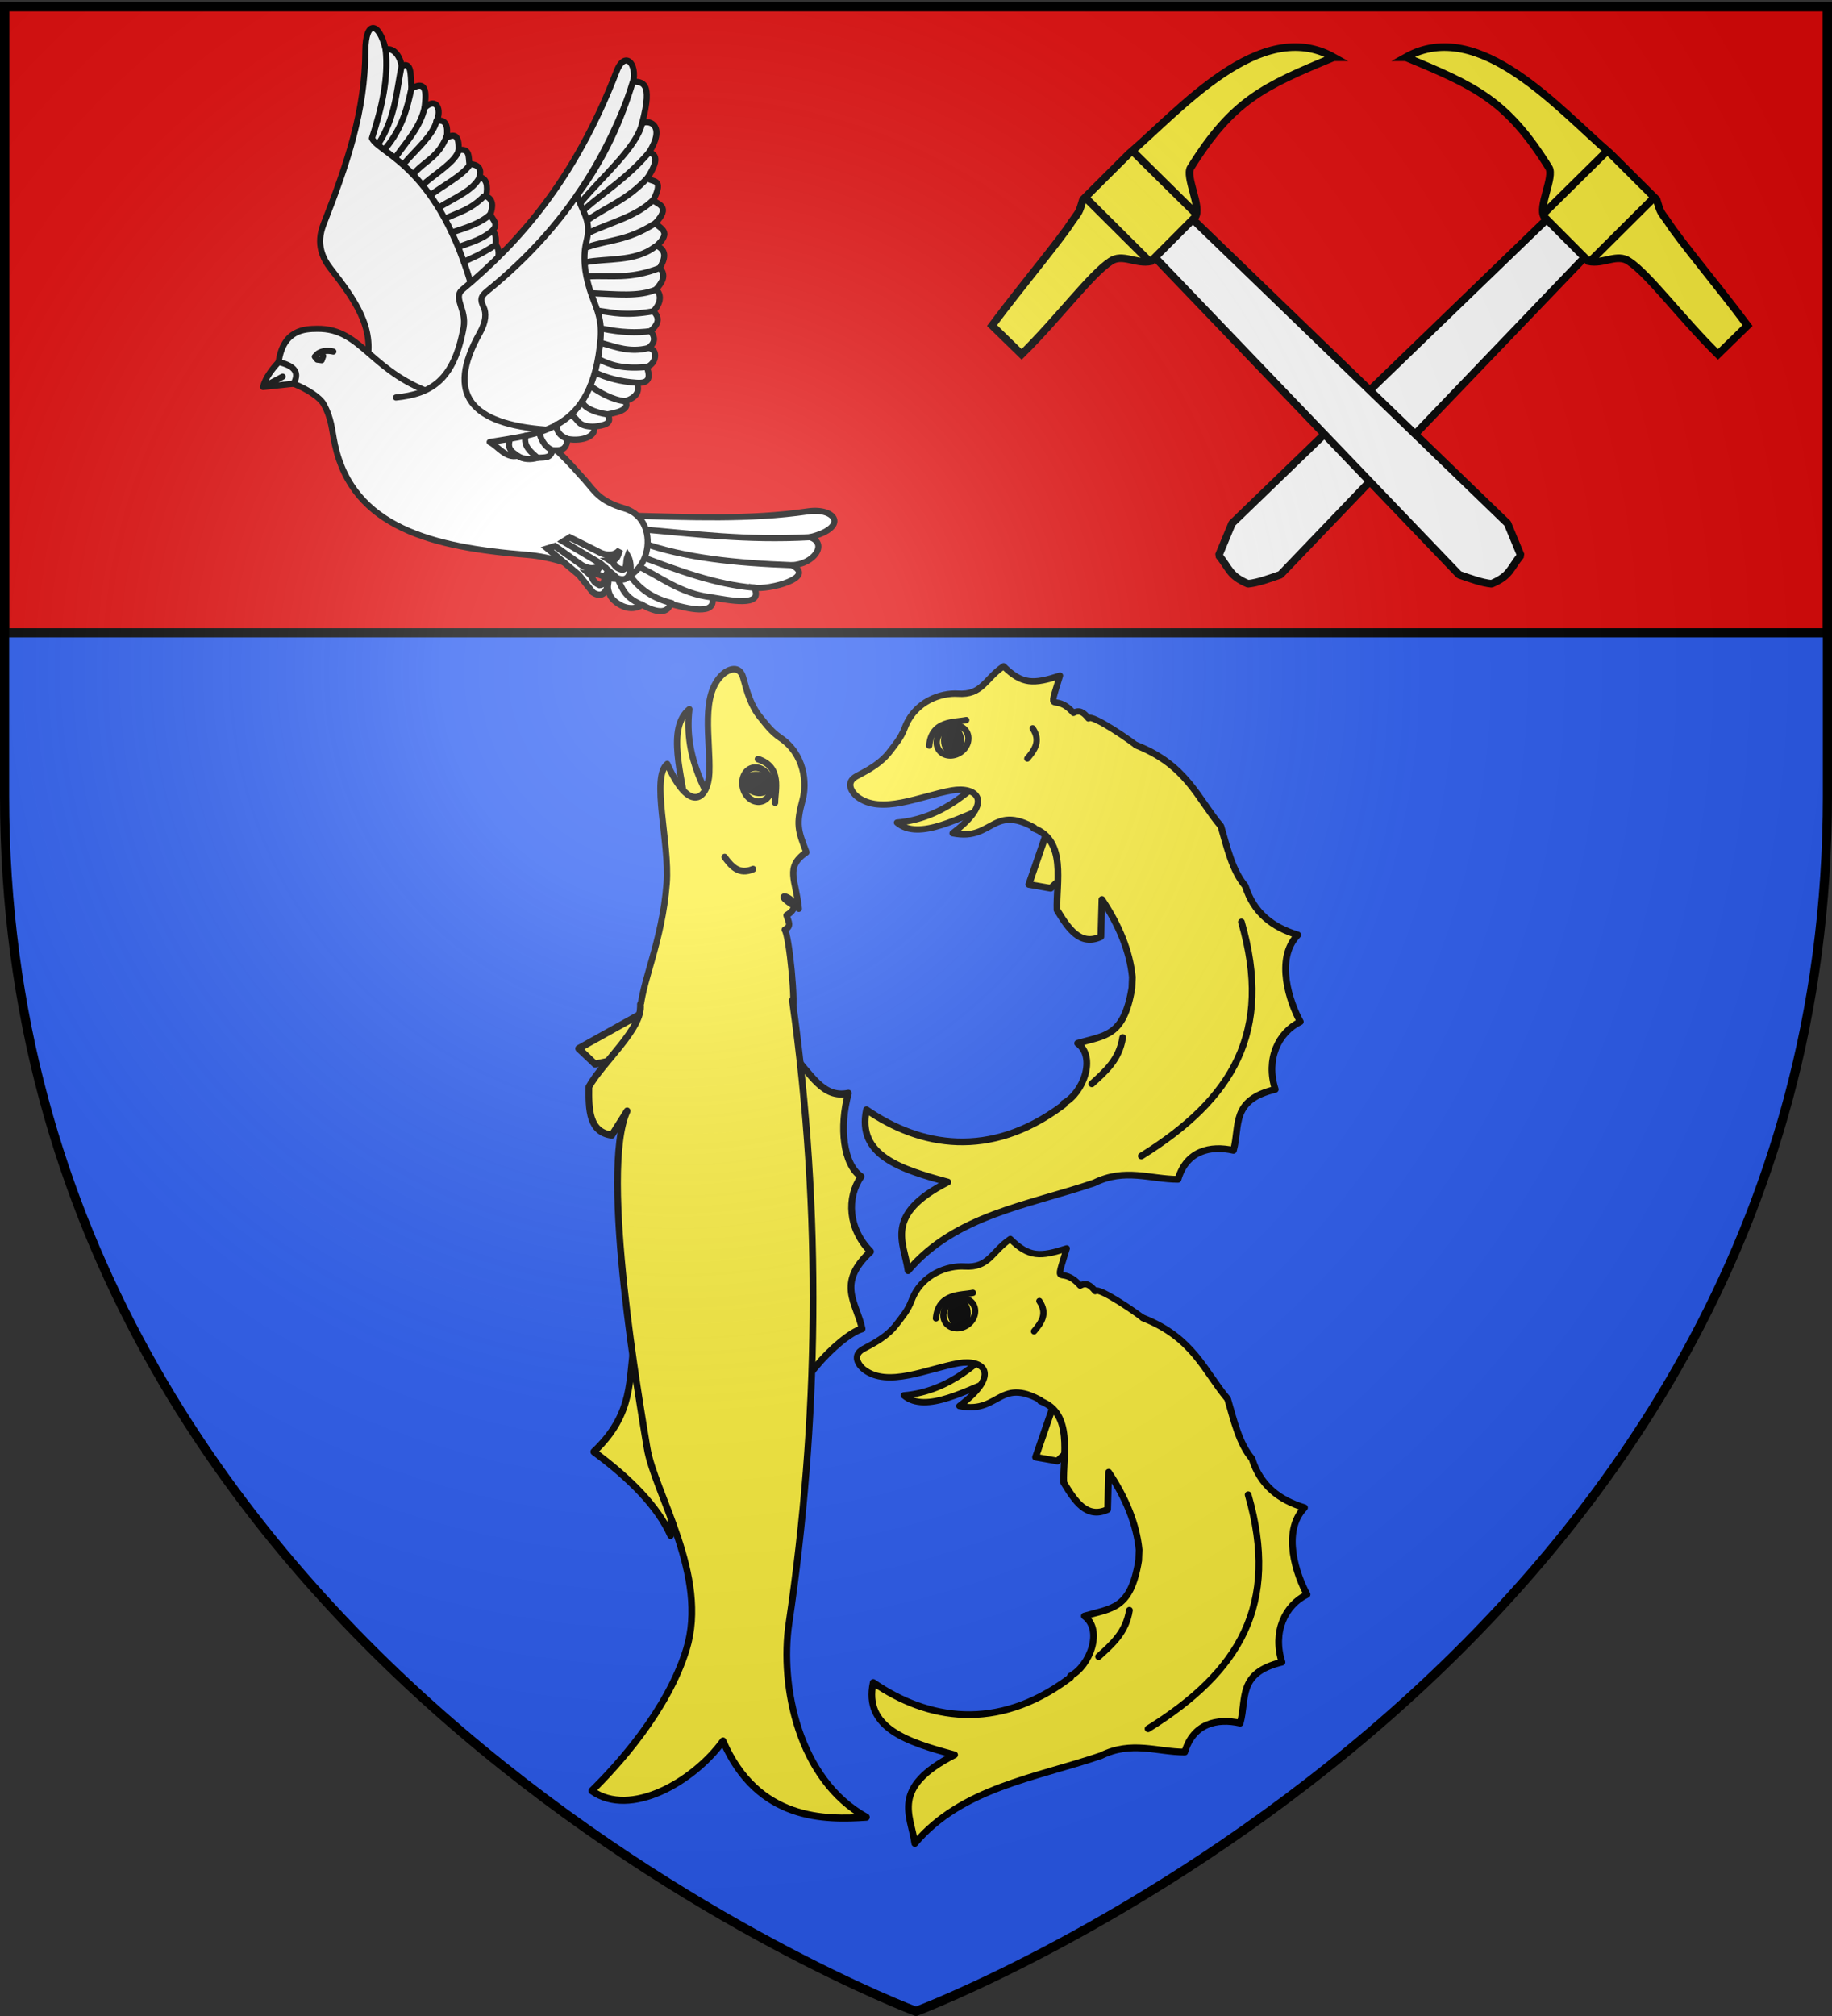
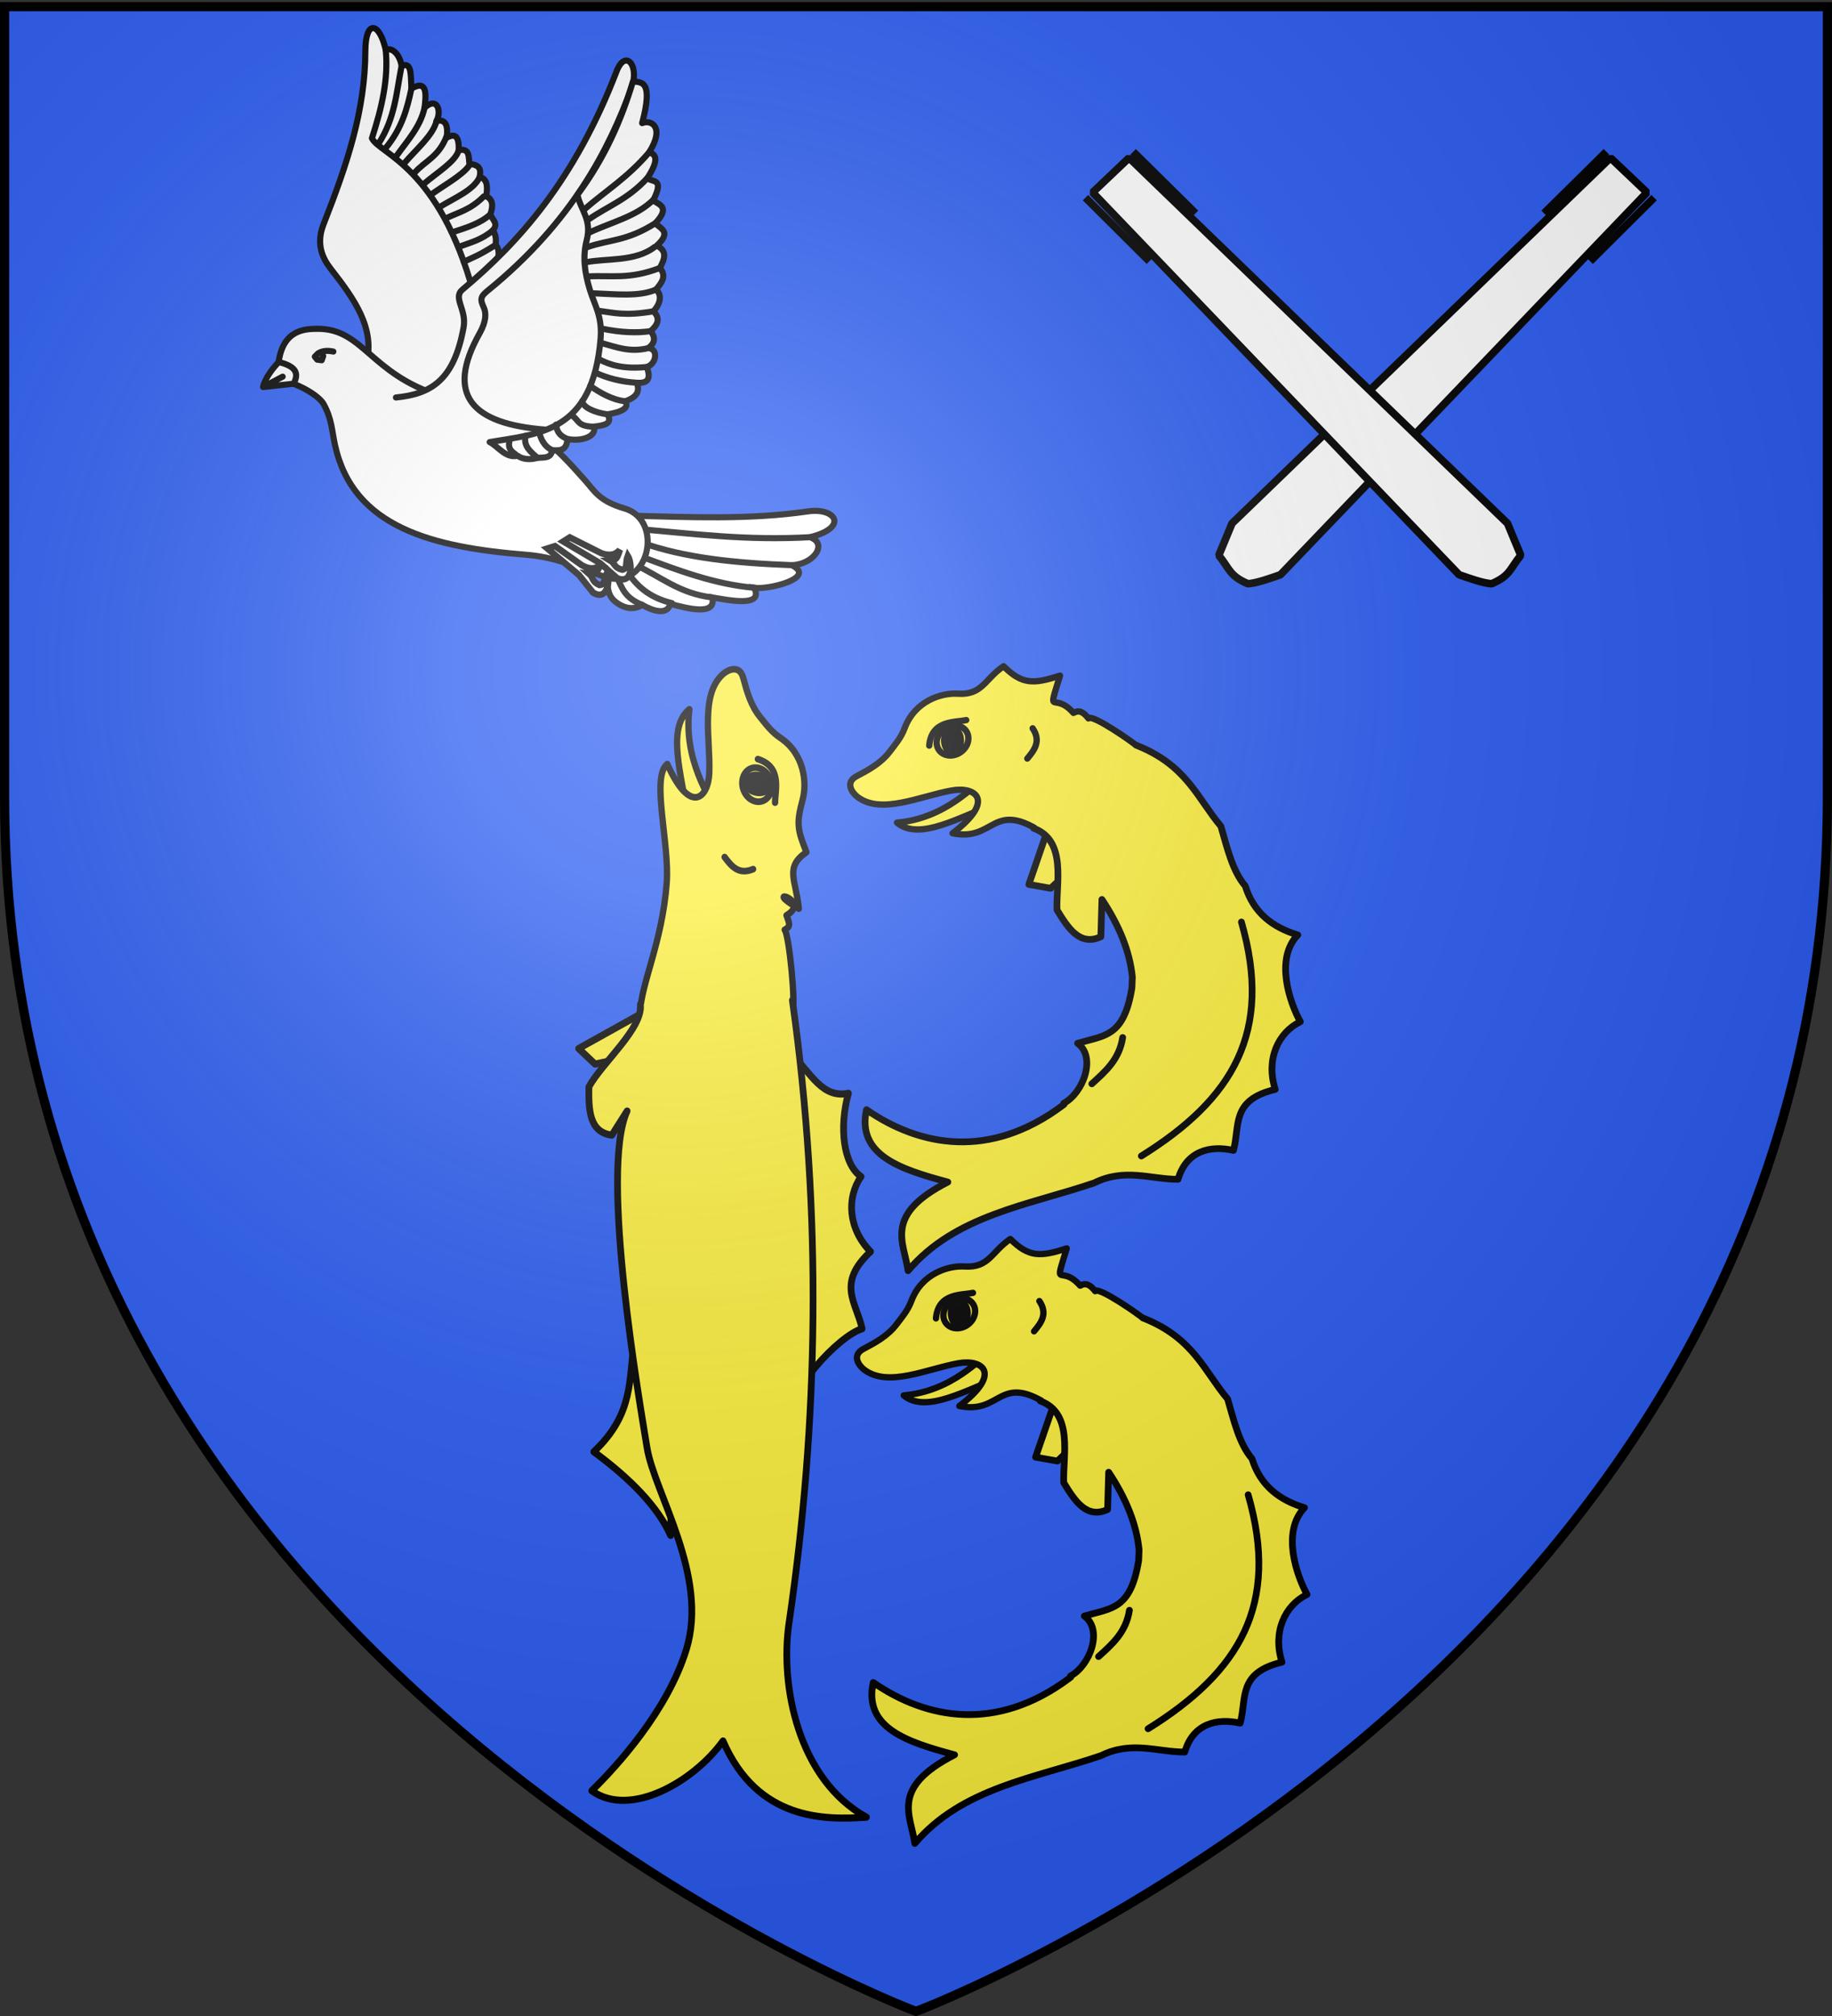
<svg xmlns="http://www.w3.org/2000/svg" xmlns:xlink="http://www.w3.org/1999/xlink" width="600" height="660" version="1.0">
  <rect width="100%" height="100%" fill="#333333" stroke="none" />
  <desc>Flag of Canton of Valais (Wallis)</desc>
  <defs>
    <g id="c">
-       <path id="b" d="M0 0v1h.5z" transform="rotate(18 3.157 -.5)" />
      <use xlink:href="#b" width="810" height="540" transform="scale(-1 1)" />
    </g>
    <g id="d">
      <use xlink:href="#c" width="810" height="540" transform="rotate(72)" />
      <use xlink:href="#c" width="810" height="540" transform="rotate(144)" />
    </g>
    <g id="g">
      <path id="f" d="M0 0v1h.5z" transform="rotate(18 3.157 -.5)" />
      <use xlink:href="#f" width="810" height="540" transform="scale(-1 1)" />
    </g>
    <g id="h">
      <use xlink:href="#g" width="810" height="540" transform="rotate(72)" />
      <use xlink:href="#g" width="810" height="540" transform="rotate(144)" />
    </g>
    <g id="j">
      <path id="i" d="M0 0v1h.5z" transform="rotate(18 3.157 -.5)" />
      <use xlink:href="#i" width="810" height="540" transform="scale(-1 1)" />
    </g>
    <g id="k">
      <use xlink:href="#j" width="810" height="540" transform="rotate(72)" />
      <use xlink:href="#j" width="810" height="540" transform="rotate(144)" />
    </g>
    <g id="n">
      <path id="m" d="M0 0v1h.5z" transform="rotate(18 3.157 -.5)" />
      <use xlink:href="#m" width="810" height="540" transform="scale(-1 1)" />
    </g>
    <g id="o">
      <use xlink:href="#n" width="810" height="540" transform="rotate(72)" />
      <use xlink:href="#n" width="810" height="540" transform="rotate(144)" />
    </g>
    <g id="q">
-       <path id="p" d="M0 0v1h.5z" transform="rotate(18 3.157 -.5)" />
      <use xlink:href="#p" width="810" height="540" transform="scale(-1 1)" />
    </g>
    <g id="r">
      <use xlink:href="#q" width="810" height="540" transform="rotate(72)" />
      <use xlink:href="#q" width="810" height="540" transform="rotate(144)" />
    </g>
    <g id="v">
      <path id="u" d="M0 0v1h.5z" transform="rotate(18 3.157 -.5)" />
      <use xlink:href="#u" width="810" height="540" transform="scale(-1 1)" />
    </g>
    <g id="w">
      <use xlink:href="#v" width="810" height="540" transform="rotate(72)" />
      <use xlink:href="#v" width="810" height="540" transform="rotate(144)" />
    </g>
    <path id="e" d="M2.922 27.673c0-5.952 2.317-9.844 5.579-11.013 1.448-.519 3.307-.273 5.018 1.447 2.119 2.129 2.736 7.993-3.483 9.121.658-.956.619-3.081-.714-3.787-.99-.524-2.113-.253-2.676.123-.824.552-1.729 2.106-1.679 4.108z" />
    <path id="l" d="M2.922 27.673c0-5.952 2.317-9.844 5.579-11.013 1.448-.519 3.307-.273 5.018 1.447 2.119 2.129 2.736 7.993-3.483 9.121.658-.956.619-3.081-.714-3.787-.99-.524-2.113-.253-2.676.123-.824.552-1.729 2.106-1.679 4.108z" />
-     <path id="s" d="M2.922 27.673c0-5.952 2.317-9.844 5.579-11.013 1.448-.519 3.307-.273 5.018 1.447 2.119 2.129 2.736 7.993-3.483 9.121.658-.956.619-3.081-.714-3.787-.99-.524-2.113-.253-2.676.123-.824.552-1.729 2.106-1.679 4.108z" />
    <radialGradient xlink:href="#a" id="z" cx="221.445" cy="226.331" r="300" fx="221.445" fy="226.331" gradientTransform="matrix(1.353 0 0 1.349 -77.63 -85.747)" gradientUnits="userSpaceOnUse" />
    <linearGradient id="a">
      <stop offset="0" style="stop-color:white;stop-opacity:.314" />
      <stop offset=".19" style="stop-color:white;stop-opacity:.251" />
      <stop offset=".6" style="stop-color:#6b6b6b;stop-opacity:.125" />
      <stop offset="1" style="stop-color:black;stop-opacity:.125" />
    </linearGradient>
  </defs>
  <g style="display:inline">
    <path d="M300 658.5s298.5-112.32 298.5-397.772V2.176H1.5v258.552C1.5 546.18 300 658.5 300 658.5" style="fill:#2b5df2;fill-opacity:1;fill-rule:evenodd;stroke:none;stroke-width:1px;stroke-linecap:butt;stroke-linejoin:miter;stroke-opacity:1" />
-     <path d="M1.5 2.176h597v205H1.5z" style="fill:#e20909;fill-opacity:1;fill-rule:nonzero;stroke:#000;stroke-opacity:1;stroke-width:3" />
  </g>
  <use xlink:href="#x" width="600" height="660" style="display:inline" transform="matrix(-1 0 0 1 897.234 0)" />
  <g id="x" style="display:inline">
    <path d="m504.015 73.379-141.796 29.626c-2.574 2.075-5.236 4.15-6.807 6.224-.865 5.477.805 6.384 2.36 10.893l9.336 1.556L506.764 86.85z" style="fill:#fff;fill-opacity:1;fill-rule:evenodd;stroke:#000;stroke-width:2.079;stroke-linecap:butt;stroke-linejoin:bevel;stroke-miterlimit:4;stroke-opacity:1;stroke-dasharray:none" transform="scale(-1.197)rotate(58 216.198 -713.932)" />
-     <path d="M500.421 148.895c20.223-11.078 9.995-43.398 7.336-61.39l-3.987-17.407c-2.683-3.014-2.205-2.68-3.485-5.695-2.695-5.685-7.775-21.423-12.552-33.662l-10.976 2.684c3.027 13.641 8.537 27.592 8.684 34.083.225 4.02-4.438 5.459-5.867 9.478l3.873 16.62c1.322 2.988 10.81 3.47 12.106 6.113 9.558 19.506 8.275 28.79 4.868 49.176z" style="fill:#fcef3c;fill-opacity:1;fill-rule:evenodd;stroke:#000;stroke-width:2.079;stroke-linecap:butt;stroke-linejoin:miter;stroke-miterlimit:4;stroke-opacity:1;stroke-dasharray:none" transform="scale(-1.197)rotate(58 216.198 -713.932)" />
    <path d="m507.584 88.692-23.318 5.545M503.855 70.956l-24.022 5.609" style="fill:none;stroke:#000;stroke-width:2.079;stroke-linecap:butt;stroke-linejoin:miter;stroke-miterlimit:4;stroke-opacity:1;stroke-dasharray:none" transform="scale(-1.197)rotate(58 216.198 -713.932)" />
  </g>
  <g style="display:inline">
    <path d="M699.109 190.196c.96 2.934-.019 6.29 3.17 8.804 3.424 2.7 6.492 2.452 8.804 1.056 6.739 3.742 8.728 1.5 9.156-.352 5.366 1.403 15.222 4.129 13.735-2.113 4.986.784 17.106 3.481 13.735-3.17 4.76.745 20.627-3.275 12.326-7.395 7.161-.227 11.972-7.04 5.987-9.157 12.79-3.206 8.377-9.774-.704-8.452-19.342 2.816-38.74 1.865-58.11 1.409z" style="fill:#fff;fill-opacity:1;fill-rule:nonzero;stroke:#000;stroke-width:2;stroke-opacity:1" transform="translate(-500.714 -2)" />
    <path d="M766.022 177.87c-21.223 1.159-38.131-1.133-56.005-2.653M760.035 187.026c-17.969-.657-35.175-2.305-49.619-7.546M747.71 194.422c-12.853-1.098-25-5.72-37.16-10.279M733.974 197.591c-10.826-1.243-17.116-7.022-25.423-10.784M720.807 199.463c-7.659-1.867-11.605-5.751-14.654-10.258M711.083 200.056c-7.317-2.977-6.552-7.11-9.46-10.718" style="fill:none;stroke:#000;stroke-width:2;stroke-linecap:round;stroke-linejoin:round;stroke-miterlimit:4;stroke-opacity:1;stroke-dasharray:none" transform="translate(-500.714 -2)" />
    <path d="M620.766 120.92c2.793-11.537-3.946-20.95-11.753-30.95-2.583-3.31-4.9-8.004-2.351-14.496 7.848-19.994 13.637-37.247 13.712-56.827.04-10.275 4.575-9.513 6.66-.372l47.013 102.253-34.476 21.155zM596.858 127.632l-9.987 1.07 6.42-3.389-6.42 3.389c.74-3.131 3.274-6.169 5.106-8.205l6.843-1.426 2.319 3.389z" style="fill:#fff;stroke:#000;stroke-width:2;stroke-linecap:round;stroke-linejoin:round;stroke-miterlimit:4;stroke-opacity:1;stroke-dasharray:none" transform="translate(-500.714 -2)" />
    <path d="M591.977 120.497c1.501-10.71 8.75-10.8 12.611-10.845 15.092-.18 17.251 14.782 40.356 21.943l11.602-22.196-3.027-9.836 19.926-19.926 19.169-25.979 9.836 63.308-9.836 22.196-13.368 7.314c3.849 2.513 8.006 7.084 13.028 12.723 3.23 3.627 4.634 6.816 13.02 9.274 13.266 3.89 7.903 27.948-7.312 22.115-8.973-3.439-16.234-6.27-24.79-6.955-30.615-2.45-56.858-8.811-62.78-36.026-1.05-4.83-.998-8.44-3.745-13.377-1.101-1.98-5.129-4.793-9.809-6.598 2.426-4.405-.725-6.021-4.881-7.135" style="fill:#fff;stroke:#000;stroke-width:2;stroke-linecap:round;stroke-linejoin:round;stroke-miterlimit:4;stroke-opacity:1;stroke-dasharray:none" transform="translate(-500.714 -2)" />
    <path d="M627.034 18.275c.946 9.416-1.194 18.724-4.505 28.991 2.544 5.169 22.035 9.309 33.3 50.735l8.032-10.186c-.194-1.88.852-3.513-.784-5.681.048-1.567.226-3.134-.98-4.701 2.081-2.284-.26-3.585-.783-5.29.908-2.64.95-4.849-1.37-5.876.649-3.61.112-5.9-2.156-6.268.458-2.16.375-4.07-3.33-4.31-.316-2.283.177-5.301-3.526-4.505.21-5.161-1.55-5.399-3.917-4.114.504-3.883-.273-6.135-3.33-5.485 1.73-3.332.15-8.094-3.918-4.31.41-3.73 1.206-9.512-4.31-6.268-.22-5.515-.09-8.682-3.214-7.423-.533-3.384-2.737-6.126-5.209-5.31" style="fill:#fff;fill-opacity:1;fill-rule:nonzero;stroke:#000;stroke-width:2;stroke-linecap:round;stroke-linejoin:round;stroke-miterlimit:4;stroke-opacity:1;stroke-dasharray:none" transform="translate(-500.714 -2)" />
    <path d="M632.243 23.584c-1.717 8.519-2.055 17.038-7.625 25.556M635.457 31.007c-1.387 6.531-3.082 13.062-8.527 19.593M639.767 37.276c-1.388 6.257-5.653 10.788-9.188 15.757M643.685 41.585c-1.056 4.668-6.716 9.336-10.672 14.003M647.004 46.585c-2.667 6.846-6.96 8-10.463 11.923M650.932 51.184c-.933 3.658-7.096 7.316-11.35 10.974M654.303 56.318c-2.31 3.163-8.184 6.327-12.53 9.49M657.788 59.999c-1.996 4.365-8.41 6.837-13.34 9.945M659.17 66.294c-4.486 4.491-8.343 5.204-12.41 7.178M661.314 72.144c-3.001 2.884-7.817 4.409-12.607 5.952M662.098 77.433c-3.612 3.089-7.224 3.921-10.836 5.286M663.077 82.134c-5.547 3.57-7.474 4.123-10.477 5.573M609.894 117.1c-1.78-.38-3.475-.335-4.995.587l-1.077 1.078.783.98 1.47.195.489-1.371" style="fill:none;stroke:#000;stroke-width:2;stroke-linecap:round;stroke-linejoin:round;stroke-miterlimit:4;stroke-opacity:1;stroke-dasharray:none" transform="translate(-500.714 -2)" />
    <path d="M630.385 132.133c11.458-1.15 19.006-5.507 22.165-22.986 1.047-5.794-3.6-9.644-.41-12.314 18.381-15.391 36.693-35.62 50.488-71.423 2.92-7.58 7.6-1.926 4.925 5.337-7.47 20.283-19.493 43.985-47.204 66.496-2.314 1.88-2.408 2.83-1.231 5.336.882 1.878.856 4.658-1.297 8.485-11.362 20.2-2.795 29.79 21.857 31.617" style="fill:#fff;fill-opacity:1;fill-rule:nonzero;stroke:#000;stroke-width:2;stroke-linecap:round;stroke-linejoin:round;stroke-miterlimit:4;stroke-opacity:1;stroke-dasharray:none" transform="translate(-500.714 -2)" />
    <path d="M689.84 65.765c8.986-12.092 14.387-24.51 18.16-37.077 2.87.24 6.715-.308 3.026 13.62 2.91-1.245 7.58 1.237 2.27 9.585 2.36.634 3.276 2.492-.505 8.323 1.241 1.738 5.751-.337 1.87 7.376 1.498 1.32 5.952 1.977.653 7.505 1.8 1.785 5.442 2.834.504 7.315 3.66 1.833 2.481 4.547 1.009 7.314 2.345 2.661.579 4.866-1.261 7.062 2.3 2.018 1.096 5.106-.861 7.124 2.527 2.448 1.283 4.52-.905 6.496 1.89 2.386 1.144 4.112-.756 5.55 3.386.22 2.678 5.214-.505 6.188 1.706 4.519-.28 5.346-3.279 5.161.945 2.419.478 4.581-3.783 6.054 1.401 2.198-1.028 3.513-5.801 4.287 1.877 3.195-1.306 3.63-4.54 4.036 1.2 2.923-3.444 4.979-8.576 4.035-.257 3.413-1.905 3.92-4.918 3.658-.61 2.5-1.902 2.381-4.884 2.51-2.142.645-4.756.625-6.51-.696-3.93.982-6.474-3.162-9.162-4.463 16.007-2.768 33.74-2.953 36.32-33.797.62-7.424-1.942-10.936-3.531-16.143-1.746-5.717-2.352-10.924-1.01-16.142 1.753-6.81-2.016-9.921-3.026-14.881" style="fill:#fff;stroke:#000;stroke-width:2;stroke-linecap:round;stroke-linejoin:round;stroke-miterlimit:4;stroke-opacity:1;stroke-dasharray:none" transform="translate(-500.714 -2)" />
-     <path d="M676.758 151.887c-2.331-2.004-4.732-3.93-3.88-7.208M669.446 150.638c-2.504-1.632-2.172-3.265-1.71-4.898M711.026 42.308c-1.74 7.937-12.936 17.329-20.178 26.112M713.296 51.893c-7.067 8.282-14.133 12.513-21.2 18.667M712.791 60.216c-6.482 7.123-12.964 9.204-19.447 13.733M714.746 67.35c-5.523 5.565-14.011 7.425-21.223 10.88M715.314 75.097c-9.487 5.956-14.812 5.254-22.148 7.77M715.103 82.866c-6.395 4.924-15.879 3.632-22.472 4.994M716.827 89.726c-10.045 3.88-16.018 2.331-23.483 2.771M715.566 96.788c-5.465 2.435-13.169 1.51-20.438 1.238M714.705 103.912c-9.38 1.634-13.095.437-17.972-.179M713.8 110.408c-4.58.662-9.812.451-15.818-.79M713.044 115.957c-6.062 1.526-10.652-.383-14.884-1.523M712.54 122.146c-7.603.748-12.029-.62-15.629-2.54M709.26 127.307c-5.406-.334-9.69-1.566-13.419-3.242M705.477 133.36c-4.215-.408-8.543-2.932-11.42-5.015M699.676 137.648c-3.833-.496-8.1-2.184-8.254-4.353M695.136 141.684c-5.408-.054-4.836-2.283-6.964-3.53M686.56 145.72c-3.237-1.35-3.446-3.036-3.738-4.712M681.642 149.377c-2.874-1.157-4.027-4.28-4.253-5.768" style="fill:none;stroke:#000;stroke-width:2;stroke-linecap:round;stroke-linejoin:round;stroke-miterlimit:4;stroke-opacity:1;stroke-dasharray:none" transform="translate(-500.714 -2)" />
+     <path d="M676.758 151.887c-2.331-2.004-4.732-3.93-3.88-7.208M669.446 150.638c-2.504-1.632-2.172-3.265-1.71-4.898M711.026 42.308M713.296 51.893c-7.067 8.282-14.133 12.513-21.2 18.667M712.791 60.216c-6.482 7.123-12.964 9.204-19.447 13.733M714.746 67.35c-5.523 5.565-14.011 7.425-21.223 10.88M715.314 75.097c-9.487 5.956-14.812 5.254-22.148 7.77M715.103 82.866c-6.395 4.924-15.879 3.632-22.472 4.994M716.827 89.726c-10.045 3.88-16.018 2.331-23.483 2.771M715.566 96.788c-5.465 2.435-13.169 1.51-20.438 1.238M714.705 103.912c-9.38 1.634-13.095.437-17.972-.179M713.8 110.408c-4.58.662-9.812.451-15.818-.79M713.044 115.957c-6.062 1.526-10.652-.383-14.884-1.523M712.54 122.146c-7.603.748-12.029-.62-15.629-2.54M709.26 127.307c-5.406-.334-9.69-1.566-13.419-3.242M705.477 133.36c-4.215-.408-8.543-2.932-11.42-5.015M699.676 137.648c-3.833-.496-8.1-2.184-8.254-4.353M695.136 141.684c-5.408-.054-4.836-2.283-6.964-3.53M686.56 145.72c-3.237-1.35-3.446-3.036-3.738-4.712M681.642 149.377c-2.874-1.157-4.027-4.28-4.253-5.768" style="fill:none;stroke:#000;stroke-width:2;stroke-linecap:round;stroke-linejoin:round;stroke-miterlimit:4;stroke-opacity:1;stroke-dasharray:none" transform="translate(-500.714 -2)" />
    <path d="M702.852 191.295c5.265 2.135 4.87-5.105 3.458-7.358-.85 2.262.116 4.193-1.812 4.585-2.774-.706-2.12-1.915-3.983-3.048 1.675-.11 2.205-.01 3.205-3.477-1.961 2.388-4.822 1.575-6.131 1.082l-10.273-5.152-2.124 1.339 12.145 7.167z" style="fill:#fff;fill-opacity:1;fill-rule:evenodd;stroke:#000;stroke-width:2.1;stroke-linecap:butt;stroke-linejoin:miter;stroke-miterlimit:4;stroke-opacity:1;stroke-dasharray:none" transform="translate(-500.714 -2)" />
    <path d="M694.926 195.983c4.814 3.017 5.683-4.181 4.683-6.645-1.23 2.08-.614 4.15-2.581 4.2-2.61-1.177-1.754-2.254-3.393-3.693 1.668.182 2.173.374 3.76-2.867-2.346 2.01-5.022.713-6.226 0l-8.687-6.196-2.51.783 10.367 8.672z" style="fill:#fff;fill-opacity:1;fill-rule:evenodd;stroke:#000;stroke-width:2.1;stroke-linecap:butt;stroke-linejoin:miter;stroke-miterlimit:4;stroke-opacity:1;stroke-dasharray:none" transform="translate(-500.714 -2)" />
  </g>
  <g transform="translate(-31.578 -53.115)scale(1.103)">
    <g id="y">
      <path d="m1035.511 295.971-5.06 14.691 6.49 1.146 7.254-6.873z" style="fill:#fcef3c;fill-opacity:1;fill-rule:nonzero;stroke:#000;stroke-width:2;stroke-linecap:round;stroke-linejoin:round;stroke-miterlimit:4;stroke-opacity:1;stroke-dasharray:none" transform="translate(-696.334)" />
      <path d="M1195.355 279.11c9.913 5.746 20.058 3.395 25.392 2.852l-3.394 6.925c-8.848-2.32-20.246-3.063-21.998-9.776" style="fill:#fcef3c;stroke:#000;stroke-width:1.5;stroke-linecap:round;stroke-linejoin:round;stroke-miterlimit:4;stroke-opacity:1;stroke-dasharray:none" transform="rotate(-35 804.877 2222.328)scale(1.25)" />
      <path d="M1222.648 301.787c-5.462-14.647-10.69-5.388-17.924-13.035 12.821-.477 10.955-5.969 5.703-8.42-6.916-3.227-17.166-4.84-19.282-11.677-.446-1.444-.52-4.485 2.716-4.074 3.259.414 6.518.773 9.777-.272 2.132-.683 4.043-1.14 6.122-2.56 5.671-3.874 11.955-1.86 14.975.566 4.563 3.665 7.287.811 12.658.896 1.1 6.136 3.42 7.594 9.698 9.517-8.473 6.626-3.235 2.022-2.459 9.08 1.579.15 2.068 1.212 2.173 3.124 1.294-.585 5.617 11.15 5.796 12.377" style="fill:#fcef3c;stroke:#000;stroke-width:1.5;stroke-linecap:round;stroke-linejoin:round;stroke-miterlimit:4;stroke-opacity:1;stroke-dasharray:none" transform="rotate(-35 804.877 2222.328)scale(1.25)" />
      <path d="M1234.598 279.246c-.063 3.614-2.54 4.468-5.16 5.16M1221.29 270.692c0 1.874-1.762 3.394-3.937 3.394s-3.938-1.52-3.938-3.394 1.763-3.395 3.938-3.395 3.938 1.52 3.938 3.395" style="fill:none;stroke:#000;stroke-width:1.5;stroke-linecap:round;stroke-linejoin:round;stroke-miterlimit:4;stroke-opacity:1;stroke-dasharray:none" transform="rotate(-35 804.877 2222.328)scale(1.25)" />
      <path d="M1212.113 268.527c3.95-4.711 8.147-.978 10.68.07" style="fill:none;stroke:#000;stroke-width:1.5;stroke-linecap:round;stroke-linejoin:round;stroke-miterlimit:4;stroke-opacity:1;stroke-dasharray:none" transform="rotate(-35 804.877 2222.328)scale(1.25)" />
      <path d="M1031.866 293.983c9.911 3.644 6.664 16.271 6.947 24.236 3.375 5.56 6.85 10.823 13.03 7.969l.313-11.063c5.08 7.626 8.273 15.358 9.032 23.031l-.125 3.188c-2.384 14.565-7.936 14.057-16.125 16.469 5.671 4.136 1.633 14.771-4.125 17.812.032.091.06.218.094.313-.224.169-.429.33-.657.5-21.344 15.81-42.02 12.137-58 1.093-2.94 13.575 10.26 17.716 24.157 21.469-19.197 9.789-12.978 17.881-11.813 26.313 14.067-16.563 35.707-19.392 55.281-26.063 9.122-4.502 16.658-1.08 24.875-1.062 2.475-8.489 9.59-10.137 16.458-8.583 2.019-7.338-.864-14.917 12.417-18.105-2.854-8.887.831-16.875 7.438-20.086-3.058-5.532-7.678-18.625-.75-25.758-7.461-2.254-13.136-6.56-15.594-14.531-3.828-4.499-5.36-11.294-7.24-17.74-6.913-8.184-10.158-18.185-25.173-24.054" style="fill:#fcef3c;fill-opacity:1;fill-rule:nonzero;stroke:#000;stroke-width:2;stroke-linecap:round;stroke-linejoin:round;stroke-miterlimit:4;stroke-opacity:1;stroke-dasharray:none" transform="translate(-696.334)" />
      <path d="M1063.857 391.268c27.23-16.956 39.123-36.802 29.717-69.453M1049.159 369.84c3.992-3.643 8.135-7.136 9.162-13.745" style="fill:#fcef3c;fill-opacity:1;fill-rule:nonzero;stroke:#000;stroke-width:2;stroke-linecap:round;stroke-linejoin:round;stroke-miterlimit:4;stroke-opacity:1;stroke-dasharray:none" transform="translate(-696.334)" />
      <path d="M1010.228 267.928c0 1.92-1.09 3.476-2.434 3.476s-2.434-1.556-2.434-3.476 1.09-3.476 2.434-3.476 2.434 1.556 2.434 3.476" style="fill:#000;fill-opacity:1;fill-rule:nonzero;stroke:#000;stroke-width:2;stroke-linecap:round;stroke-linejoin:round;stroke-miterlimit:4;stroke-opacity:1;stroke-dasharray:none" transform="translate(-696.334)" />
    </g>
    <use xlink:href="#y" width="600" height="660" transform="translate(2 170)" />
    <path d="M912.997 359.407 895.269 369.6l5.048 4.237 9.719-2.325z" style="fill:#fcef3c;fill-opacity:1;fill-rule:nonzero;stroke:#000;stroke-width:2;stroke-linecap:round;stroke-linejoin:round;stroke-miterlimit:4;stroke-opacity:1;stroke-dasharray:none" transform="matrix(.999 .035 -.037 1.049 -680.257 -59.675)" />
    <path d="M747.002 309.498c14.27-1.225 22.972-10.905 28.045-15.286l1.49 9.525c-10.725 3.967-22.928 11.379-29.535 5.761" style="fill:#fcef3c;stroke:#000;stroke-width:1.875;stroke-linecap:round;stroke-linejoin:round;stroke-miterlimit:4;stroke-opacity:1;stroke-dasharray:none" transform="matrix(-.21 1.027 -.978 -.217 692.878 -441.333)" />
    <path d="M834.081 305.791c-8.438 1.47-20.81-2.253-37.653-.027-11.161 1.476-28.409 10.94-32.92 6.888 12.786-9.68 6.938-13.966-.196-12.71-9.397 1.655-21.048 7.352-28.117 1.868-1.492-1.158-3.747-4.22-.14-6.118 3.634-1.913 7.229-3.882 9.816-7.288 1.693-2.228 3.322-4.067 4.433-7.012 3.03-8.032 10.907-10.476 15.74-10.157 7.3.483 8.738-.454 14.297-4.218 5.526 5.494 8.252 1.385 16.06-1.147-3.926 12.86-3.252-3.489 2.603 3.182 1.724-.98 2.638-2.212 4.117-.33.905-1.526 21.158-8.134 22.22-7.006" style="fill:#fcef3c;stroke:#000;stroke-width:1.875;stroke-linecap:round;stroke-linejoin:round;stroke-miterlimit:4;stroke-opacity:1;stroke-dasharray:none" transform="matrix(-.21 1.027 -.978 -.217 692.878 -441.333)" />
    <path d="M787.282 281.5c2.527 3.747.602 6.397-1.584 8.984" style="fill:none;stroke:#000;stroke-width:1.875;stroke-linecap:round;stroke-linejoin:round;stroke-miterlimit:4;stroke-opacity:1;stroke-dasharray:none" transform="matrix(-.21 1.027 -.978 -.217 692.878 -441.333)" />
    <path d="M1221.29 270.692c0 1.874-1.762 3.394-3.937 3.394s-3.938-1.52-3.938-3.394 1.763-3.395 3.938-3.395 3.938 1.52 3.938 3.395" style="fill:none;stroke:#000;stroke-width:1.5;stroke-linecap:round;stroke-linejoin:round;stroke-miterlimit:4;stroke-opacity:1;stroke-dasharray:none" transform="matrix(.486 1.207 -1.152 .515 -26.411 -1327.7)" />
    <path d="M756.574 286.646c.666-7.656 7.64-6.843 10.986-7.586" style="fill:none;stroke:#000;stroke-width:1.875;stroke-linecap:round;stroke-linejoin:round;stroke-miterlimit:4;stroke-opacity:1;stroke-dasharray:none" transform="matrix(-.21 1.027 -.978 -.217 692.878 -441.333)" />
    <path d="M1010.228 267.928c0 1.92-1.09 3.476-2.434 3.476s-2.434-1.556-2.434-3.476 1.09-3.476 2.434-3.476 2.434 1.556 2.434 3.476" style="fill:#000;fill-opacity:1;fill-rule:nonzero;stroke:#000;stroke-width:2;stroke-linecap:round;stroke-linejoin:round;stroke-miterlimit:4;stroke-opacity:1;stroke-dasharray:none" transform="matrix(-.21 1.027 -.978 -.217 727.294 -696.041)" />
    <path d="M962.001 473.526c-2.101-8.589 13.625-25.446 20.35-27.534-1.92-7.364-8.206-12.486 1.701-21.888-6.915-6.269-7.718-15.03-3.601-21.113-5.415-3.262-7.058-13.775-4.625-23.417-7.588 1.778-11.199-5.009-17.313-10.684M926.77 462.625 914.9 452.237c-1.464 10.14.848 19.849-10.903 31.165 11.158 7.27 19.642 14.982 23.668 22.873z" style="fill:#fcef3c;fill-opacity:1;fill-rule:nonzero;stroke:#000;stroke-width:2;stroke-linecap:round;stroke-linejoin:round;stroke-miterlimit:4;stroke-opacity:1;stroke-dasharray:none" transform="matrix(.999 .035 -.037 1.049 -680.257 -59.675)" />
    <path d="M913.144 356.5c1.054 6.73-10.688 16.774-14.425 23.813.144 6.502.532 12.819 7.312 13.437l4.282-6.969c-7.618 17.47 6.974 83.098 9.437 94.938 2.658 12.774 19.75 35.549 13.783 56.631-4.953 17.496-19.293 33.542-26.594 40.875 11.75 7.407 30.158-3.6 38.437-15.375 11.147 22.333 31.335 21.304 43.366 20.125-20.641-9.966-27.084-36.325-25.015-54.046 6.644-56.884 5.648-115.84-5.513-176.092" style="fill:#fcef3c;fill-opacity:1;fill-rule:nonzero;stroke:#000;stroke-width:2;stroke-linecap:round;stroke-linejoin:round;stroke-miterlimit:4;stroke-opacity:1;stroke-dasharray:none" transform="matrix(.999 .035 -.037 1.049 -680.257 -59.675)" />
  </g>
  <path d="M300 658.5s298.5-112.32 298.5-397.772V2.176H1.5v258.552C1.5 546.18 300 658.5 300 658.5" style="opacity:1;fill:url(#z);fill-opacity:1;fill-rule:evenodd;stroke:none;stroke-width:1px;stroke-linecap:butt;stroke-linejoin:miter;stroke-opacity:1" />
  <path d="M300 658.5S1.5 546.18 1.5 260.728V2.176h597v258.552C598.5 546.18 300 658.5 300 658.5z" style="opacity:1;fill:none;fill-opacity:1;fill-rule:evenodd;stroke:#000;stroke-width:3;stroke-linecap:butt;stroke-linejoin:miter;stroke-miterlimit:4;stroke-dasharray:none;stroke-opacity:1" />
</svg>